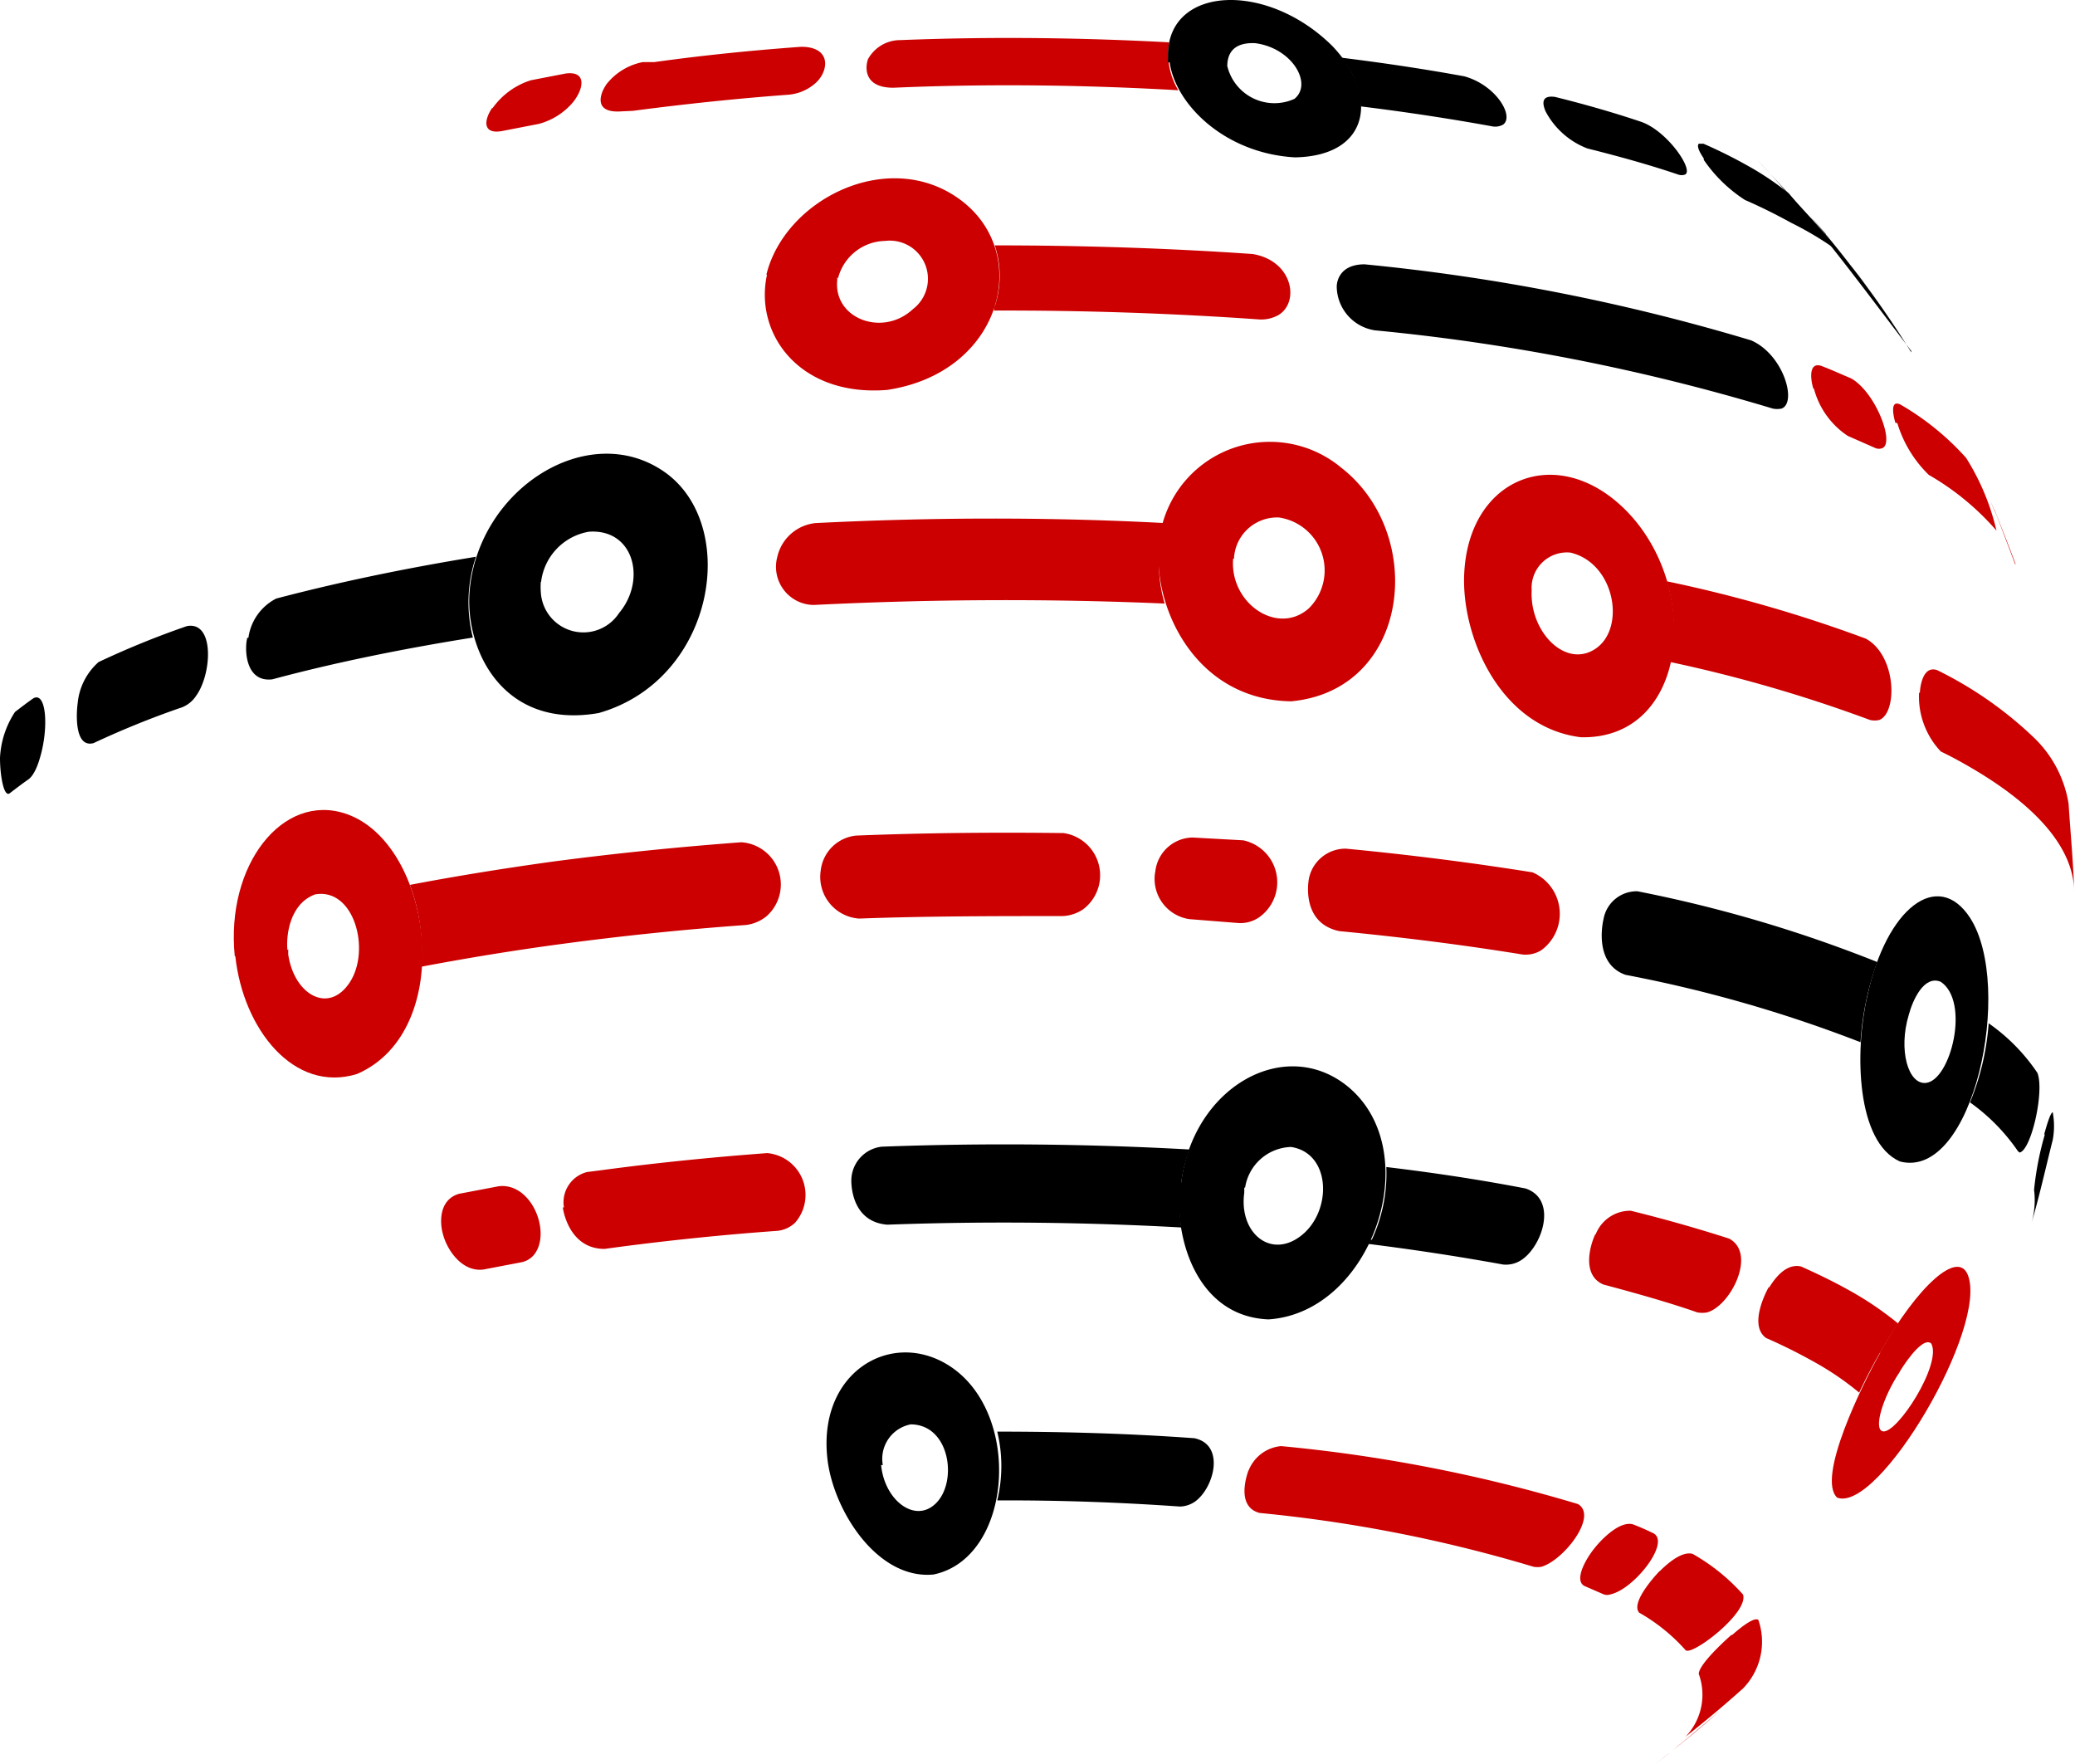
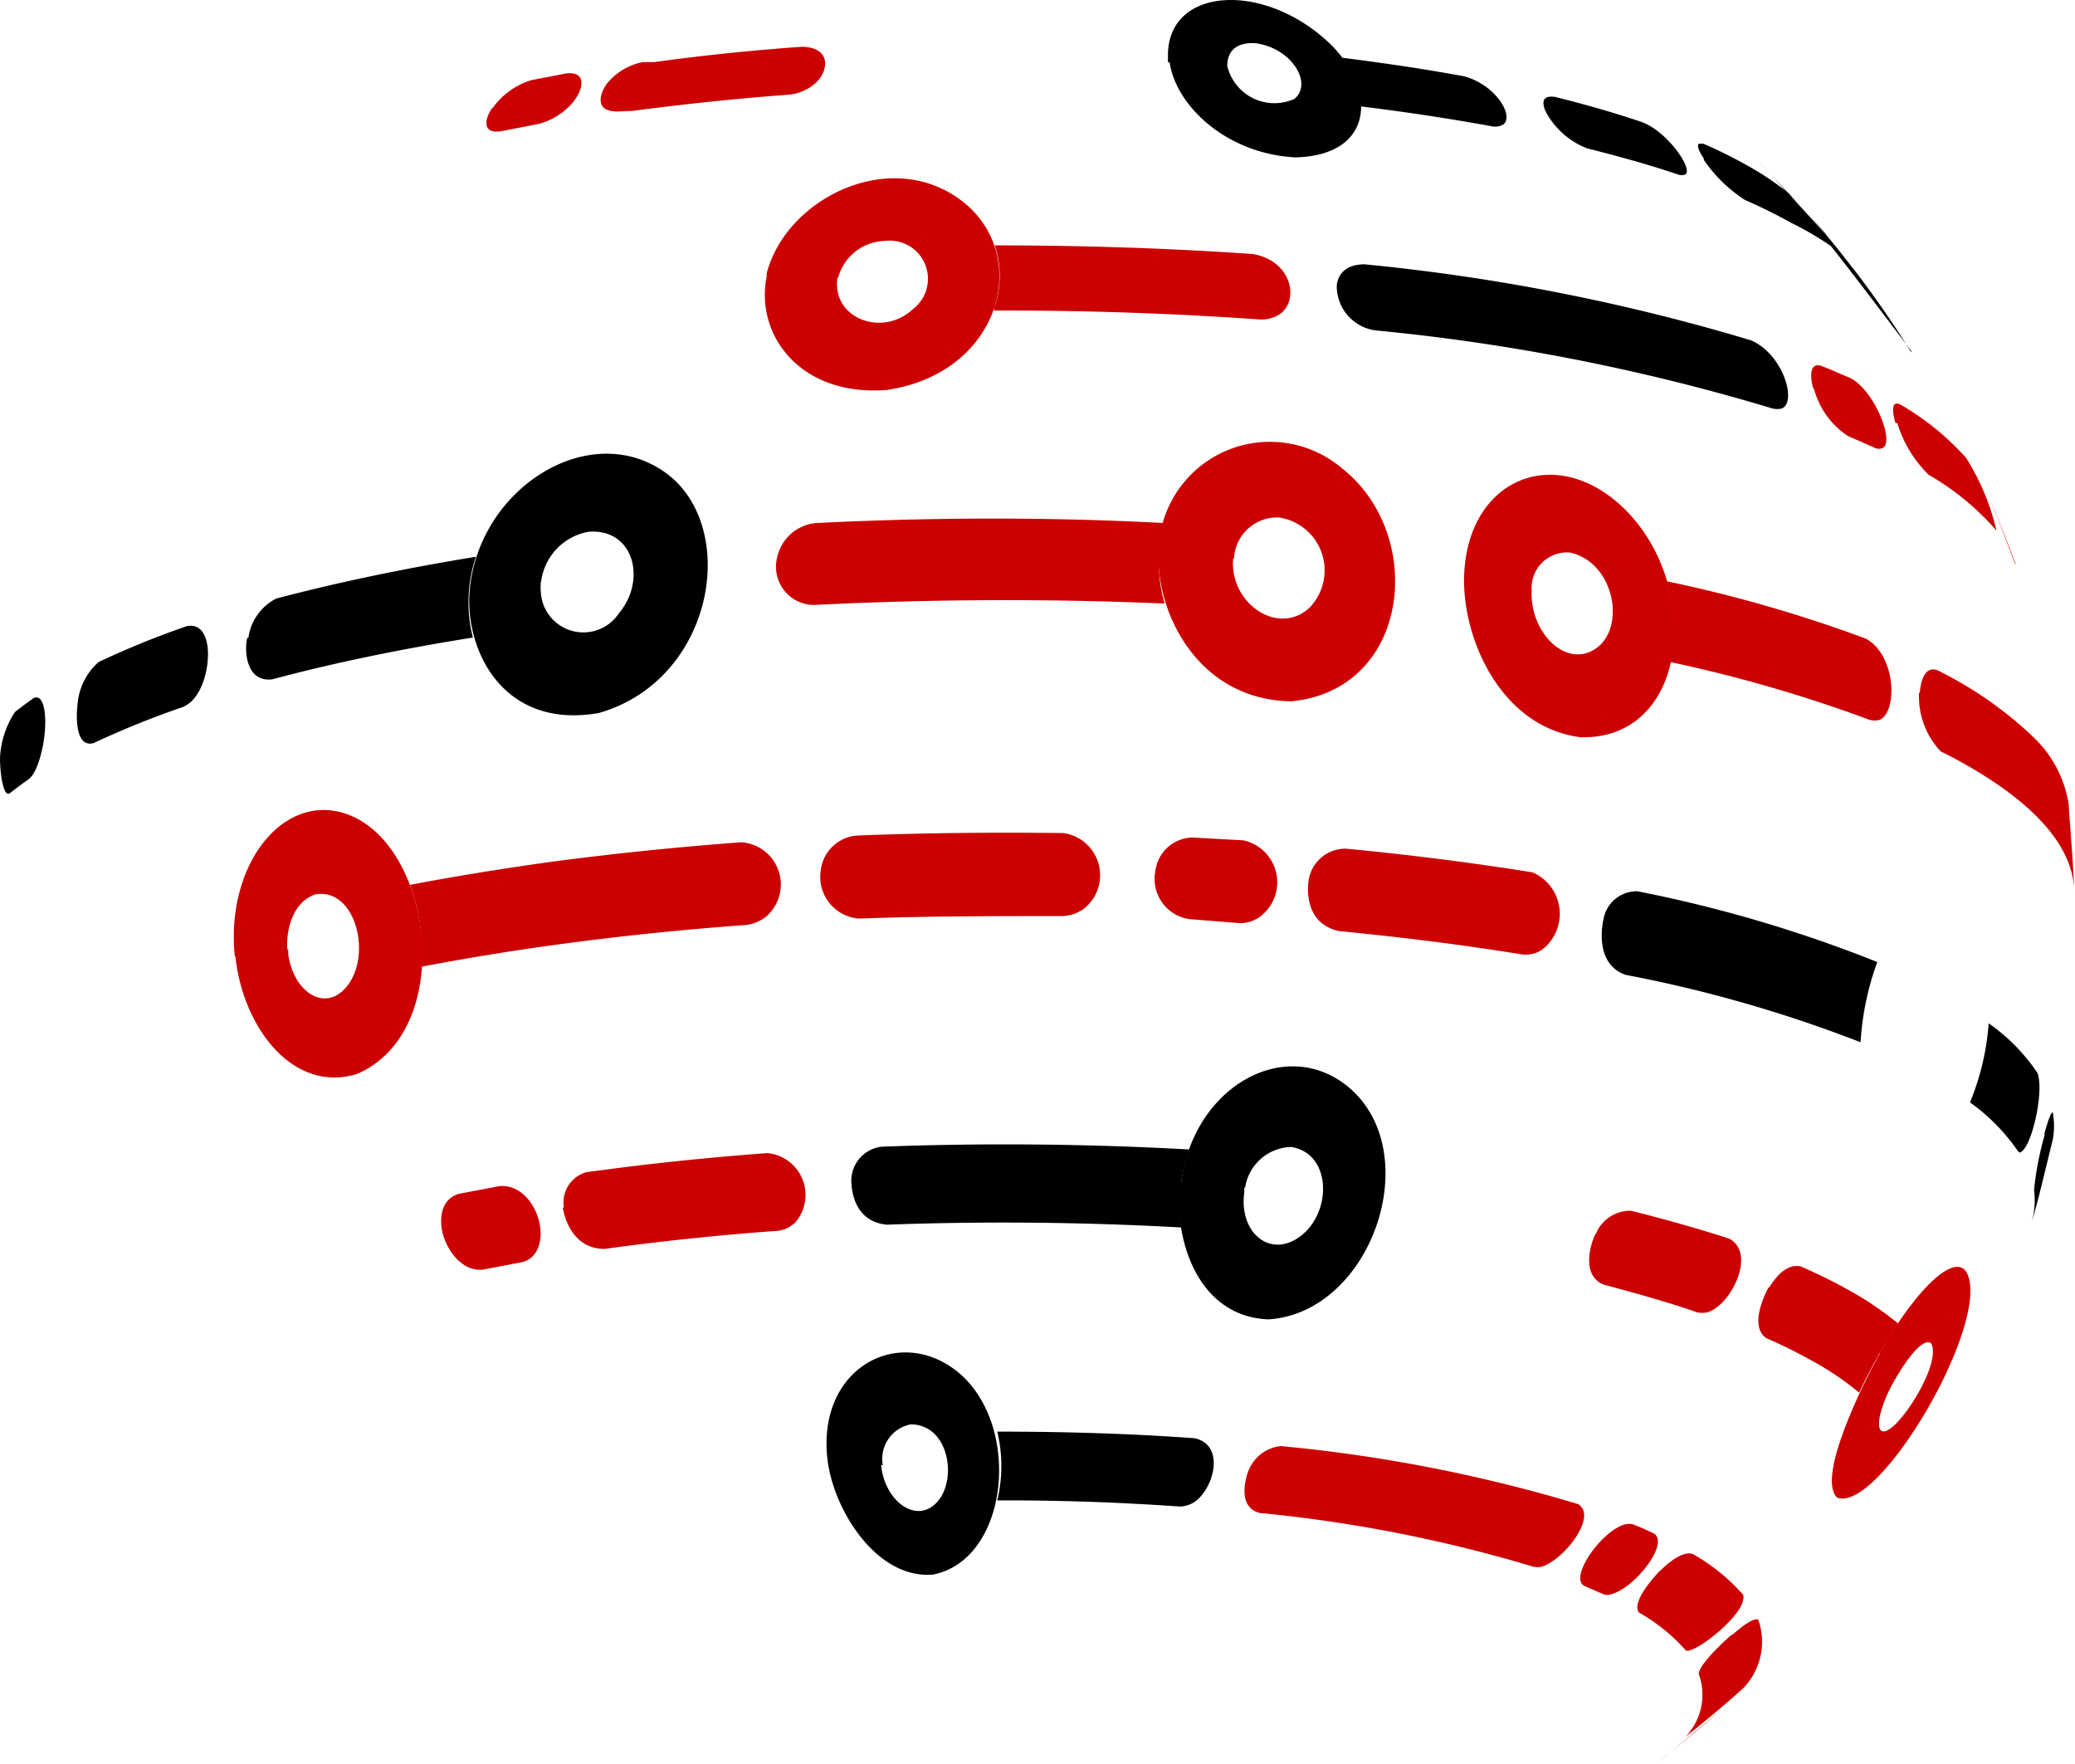
<svg xmlns="http://www.w3.org/2000/svg" viewBox="0 0 74.51 63.33">
  <defs>
    <style>.cls-1{fill:#c00;}</style>
  </defs>
  <g id="Layer_2" data-name="Layer 2">
    <g id="content">
      <path class="cls-1" d="M62.2,58.7c.35-.31.8-.65.94-.54a2.4,2.4,0,0,1-.55,2.46c-.67.6-1.29,1.12-2.07,1.74A2.18,2.18,0,0,0,61,60.1c0-.38,1.16-1.39,1.17-1.4" />
      <path d="M42.9,51.64c1.11.24.69,1.8,0,2.28a1,1,0,0,1-.53.17c-2.13-.15-4.34-.23-6.56-.22a5.28,5.28,0,0,0,0-2.47c2.41,0,4.81.07,7.12.24" />
      <path class="cls-1" d="M59.6,56.41c.28-.28.8-.73,1.18-.62a7.12,7.12,0,0,1,1.81,1.46c.21.65-1.82,2.2-2.06,2a6.55,6.55,0,0,0-1.67-1.35c-.34-.39.73-1.49.74-1.5" />
      <path class="cls-1" d="M57.31,55.52c.08-.1.8-.94,1.33-.79q.39.15.75.33c.58.36-.73,2-1.55,2.18a.37.37,0,0,1-.26,0l-.69-.3c-.38-.21.06-1,.42-1.42" />
      <path class="cls-1" d="M44.83,52.81A1.39,1.39,0,0,1,46,51.92,54.81,54.81,0,0,1,56.66,54c.73.42-.49,2-1.3,2.25a.76.76,0,0,1-.3,0,51.2,51.2,0,0,0-9.83-1.93c-.91-.24-.4-1.51-.4-1.53" />
      <path class="cls-1" d="M61.26,61.86l.54-.47c-.7.59-1.62,1.38-2.35,1.94.47-.37,1.17-.92,1.81-1.47" />
      <path d="M31.7,52.6a1.26,1.26,0,0,1,1-1.46c1.39,0,1.69,2,.94,2.8s-1.88-.06-2-1.34m-1.92-.15c.24,1.83,1.8,4.27,3.8,4.08,2.86-.59,3.22-5.87.51-7.53-2.09-1.28-4.71.32-4.31,3.45" />
      <path class="cls-1" d="M63.52,46.24c.25-.41.64-.88,1.15-.77.65.29,1.24.58,1.79.89a11.65,11.65,0,0,1,1.7,1.16A18.78,18.78,0,0,0,66.76,50a10.49,10.49,0,0,0-1.63-1.11c-.52-.29-1.09-.58-1.71-.85-.68-.48.09-1.83.1-1.84" />
      <path d="M30.57,42.35a1.23,1.23,0,0,1,1.09-1.18c3.71-.14,7.45-.1,11.05.1a5.81,5.81,0,0,0-.29,2.8c-3.44-.19-7-.23-10.56-.1-1.36-.11-1.29-1.61-1.29-1.62" />
      <path class="cls-1" d="M20.25,43.35a1.12,1.12,0,0,1,.83-1.27l.47-.06c2-.27,4-.47,6-.62a1.51,1.51,0,0,1,1,2.5,1.09,1.09,0,0,1-.62.29c-1.95.14-3.89.34-5.78.59l-.44.06c-1.31,0-1.5-1.47-1.5-1.49" />
      <path class="cls-1" d="M57.29,44.34a1.33,1.33,0,0,1,1.27-.87c1.26.31,2.44.65,3.53,1,1,.53.06,2.41-.79,2.65a1,1,0,0,1-.35,0c-1-.35-2.17-.68-3.37-1-.81-.34-.47-1.45-.29-1.82" />
-       <path d="M49.26,44.51a5.62,5.62,0,0,0,.52-2.61c1.76.21,3.45.47,5,.77,1.19.4.58,2.15-.2,2.6a1,1,0,0,1-.61.13c-1.54-.28-3.16-.53-4.84-.74a1.09,1.09,0,0,0,.08-.15" />
      <path class="cls-1" d="M15.9,44.29c-.12-.44-.12-1.23.59-1.43l1.42-.27c1.2-.14,1.92,1.72,1.24,2.49a.79.79,0,0,1-.43.24l-1.36.26c-.76.1-1.31-.69-1.46-1.29" />
      <path class="cls-1" d="M68.22,49.24c.3-.49.87-1.25,1.13-1,.39.73-1.23,3.25-1.74,3.15-.35-.07,0-1.23.61-2.14m-.71-.67c-.64,1.13-2.29,4.49-1.54,5.19,1.5.56,5.44-6.14,4.69-8-.36-.89-1.77.36-3.15,2.78" />
      <path d="M44.71,42.64a1.72,1.72,0,0,1,1.65-1.46c1.44.22,1.48,2.29.38,3.17s-2.26-.08-2.06-1.53l0-.18m-2.3-.15c-.25,1.91.58,4.78,3.17,4.88,3.71-.24,5.69-6,2.86-8.35-2.26-1.86-5.58,0-6,3.47" />
      <path d="M57.58,33a1.21,1.21,0,0,1,1.22-1,48.31,48.31,0,0,1,8.61,2.54,10.17,10.17,0,0,0-.6,2.88A48.07,48.07,0,0,0,58.37,35c-1.19-.42-.79-2-.79-2" />
      <path class="cls-1" d="M47,31.55a1.34,1.34,0,0,1,1.33-1.08c2.32.22,4.57.51,6.7.85a1.62,1.62,0,0,1,.31,2.8,1.07,1.07,0,0,1-.67.15c-2.09-.34-4.3-.62-6.58-.84-1.41-.3-1.09-1.87-1.09-1.88" />
      <path class="cls-1" d="M29.47,31.26A1.42,1.42,0,0,1,30.75,30c2.48-.1,5-.12,7.44-.09a1.53,1.53,0,0,1,.7,2.74,1.42,1.42,0,0,1-.74.24c-2.42,0-4.87,0-7.3.09a1.5,1.5,0,0,1-1.38-1.72" />
      <path class="cls-1" d="M26.62,30.24a1.52,1.52,0,0,1,.9,2.66,1.45,1.45,0,0,1-.73.31c-2.23.16-4.45.39-6.61.68-1.79.24-3.48.52-5.06.82a6.78,6.78,0,0,0-.4-2.94q2.41-.46,5.16-.84c2.2-.29,4.46-.52,6.74-.69" />
      <path d="M73.4,40.74c.21-.77.28-.79.31-.81v0a2.7,2.7,0,0,1,0,1c-.23.9-.5,2.12-.77,3a2.92,2.92,0,0,0,.1-1.21,11,11,0,0,1,.39-2" />
      <path d="M73.16,38.52c.26.65-.22,2.78-.64,2.86l-.06-.05a7,7,0,0,0-1.72-1.75,9.23,9.23,0,0,0,.67-2.84,6.79,6.79,0,0,1,1.75,1.78" />
      <path class="cls-1" d="M41.48,31.35a1.37,1.37,0,0,1,1.35-1.28l1.81.1a1.54,1.54,0,0,1,.67,2.69,1.18,1.18,0,0,1-.84.28L42.71,33a1.46,1.46,0,0,1-1.23-1.69" />
-       <path d="M68.54,36.44c.15-.56.56-1.44,1.15-1.19,1.06.71.36,3.53-.53,3.63-.64.07-1-1.18-.62-2.44m-1.49-.67c-.46,2-.39,5.23,1.17,5.93,2.64.69,4.11-6.29,2.52-8.75-1.15-1.76-3-.37-3.69,2.82" />
      <path class="cls-1" d="M10.32,34.11c-.05-.55.09-1.67,1-2,1.4-.24,2,2,1.24,3.16s-2,.44-2.21-1l0-.19m-1.9.25c.28,2.61,2.1,4.93,4.37,4.23,3.6-1.56,2.73-8.27-.39-9.34-2.28-.78-4.33,1.84-4,5.11" />
      <path d="M8.92,22.9a1.86,1.86,0,0,1,1-1.41c2.13-.56,4.52-1.07,7.17-1.5a5.14,5.14,0,0,0-.11,2.9q-4,.64-7.2,1.5c-1,.12-1-1.14-.9-1.49" />
      <path class="cls-1" d="M27.91,20a1.57,1.57,0,0,1,1.38-1.22c4.18-.21,8.42-.22,12.53,0a5.17,5.17,0,0,0,0,2.89c-4.13-.18-8.39-.16-12.6.05A1.37,1.37,0,0,1,27.91,20" />
      <path class="cls-1" d="M60,23.6a5.78,5.78,0,0,0-.15-2.73A49.56,49.56,0,0,1,67,22.93c1.11.61,1.14,2.67.48,2.92a.74.74,0,0,1-.33,0,51.24,51.24,0,0,0-7.17-2.08l0-.16" />
      <path d="M2.79,25.24a2.25,2.25,0,0,1,.75-1.47,31.52,31.52,0,0,1,3.17-1.29c1-.19.9,1.71.34,2.49a1.08,1.08,0,0,1-.5.42,32,32,0,0,0-3.19,1.29c-.67.18-.63-1-.57-1.44" />
      <path d="M0,27.21a3.27,3.27,0,0,1,.54-1.65c.21-.16.43-.33.66-.49.47-.25.55,1.07.24,2.12-.17.6-.36.75-.43.8-.23.16-.45.33-.66.49S0,27.85,0,27.21" />
      <path class="cls-1" d="M68.94,24.87c0-.1.07-1,.62-.81A13.82,13.82,0,0,1,73,26.45a4.21,4.21,0,0,1,1.28,2.41c.06.95.18,2.23.2,3.18,0-1.54-1.29-3.11-3.9-4.59-.28-.16-.58-.32-.89-.47a2.87,2.87,0,0,1-.78-2.11" />
      <path d="M19.43,20.89a2.08,2.08,0,0,1,1.72-1.8c1.62-.11,2.07,1.74,1.08,2.92a1.53,1.53,0,0,1-2.81-.75,2.29,2.29,0,0,1,0-.37m-2.56.38c-.15,2.1,1.22,4.93,4.64,4.33,4.28-1.22,5.12-7,2.17-8.78-2.72-1.67-6.54.82-6.81,4.45" />
      <path class="cls-1" d="M44.31,20.06a1.55,1.55,0,0,1,1.62-1.48A1.92,1.92,0,0,1,47,21.84c-1.12,1-2.85-.18-2.72-1.78m-2.68-.14c-.06,2.09,1.41,5.2,4.76,5.26,4.29-.4,4.88-6,1.8-8.39a4,4,0,0,0-6.56,3.13" />
      <path class="cls-1" d="M55,21.19a1.27,1.27,0,0,1,1.39-1.35c1.59.37,2,2.69.92,3.44s-2.39-.59-2.31-2.09m-2.42-.64c-.13,2.25,1.26,5.56,4.19,5.92,3.84.08,4.37-5.33,1.64-8.12-2.42-2.47-5.64-1.26-5.83,2.2" />
      <path class="cls-1" d="M71.6,18.3c-.09-.22-.18-.45-.28-.67l.37.86.68,1.79,0-.05c-.14-.38-.47-1.22-.75-1.93" />
      <path class="cls-1" d="M35.72,11a3.47,3.47,0,0,0,0-2.19c3.14,0,6.25.1,9.26.31,1.44.24,1.7,1.72.93,2.19a1.28,1.28,0,0,1-.68.16c-3.1-.22-6.31-.33-9.54-.32a.88.88,0,0,0,0-.15" />
      <path class="cls-1" d="M68.06,15.18c-.06-.2-.22-.86.19-.65a9.63,9.63,0,0,1,2.35,1.91,8.52,8.52,0,0,1,1.09,2.61h0l0,0a9.46,9.46,0,0,0-2.43-2,4.34,4.34,0,0,1-1.13-1.86" />
      <path class="cls-1" d="M65.11,13.94c-.11-.37-.16-1,.35-.78.34.13.66.28,1,.42.88.48,1.59,2.33,1.13,2.51a.33.33,0,0,1-.24,0l-1-.44a2.93,2.93,0,0,1-1.21-1.68" />
      <path d="M48,10.3c0-.25.15-.81,1-.81a72.52,72.52,0,0,1,13.88,2.73c1.17.51,1.66,2.25,1.09,2.45a.82.82,0,0,1-.31,0,73.73,73.73,0,0,0-14.29-2.81A1.61,1.61,0,0,1,48,10.3" />
      <path class="cls-1" d="M30.09,10a1.78,1.78,0,0,1,1.69-1.35,1.37,1.37,0,0,1,1,2.45c-1.07,1-2.82.36-2.72-1a.68.68,0,0,0,0-.15m-2.52-.08C27.08,12,28.72,14.25,31.85,14c4.11-.61,5.23-4.86,2.67-6.8s-6.33-.07-7,2.66" />
      <path d="M61.18,5.69c-.27-.4-.21-.49-.18-.53l.17,0c.57.25,1.09.51,1.57.78a10.41,10.41,0,0,1,1.49,1c.52.62,1,1.21,1.67,2A11.71,11.71,0,0,0,64.32,8c-.51-.28-1.06-.56-1.66-.82a5.2,5.2,0,0,1-1.48-1.44" />
-       <path class="cls-1" d="M31.16,2.14a1.32,1.32,0,0,1,1.17-.7c3.24-.13,6.5-.09,9.65.08a2.55,2.55,0,0,0,.33,1.72C39,3.05,35.52,3,32.08,3.15c-1.09,0-1-.76-.92-1" />
      <path class="cls-1" d="M21.75,3.06a2.19,2.19,0,0,1,1.33-.83l.41,0c1.72-.24,3.49-.42,5.28-.55,1.07,0,1,.83.55,1.27a1.67,1.67,0,0,1-1,.45c-1.9.14-3.77.34-5.6.58L22.28,4c-1,.06-.71-.67-.53-.93" />
      <path d="M55.5,4c-.12-.28-.16-.59.34-.52,1.09.27,2.13.57,3.08.89s1.93,1.76,1.58,1.9a.37.37,0,0,1-.23,0c-1-.34-2.11-.65-3.27-.94A2.85,2.85,0,0,1,55.5,4" />
      <path d="M52.58,2.74c1.13.31,1.8,1.42,1.4,1.73a.58.58,0,0,1-.43.06c-1.49-.27-3.06-.51-4.69-.71a2.91,2.91,0,0,0-.7-1.75c1.53.19,3,.41,4.42.67" />
      <path class="cls-1" d="M17.69,3.88a2.66,2.66,0,0,1,1.38-1l1.24-.24c.74-.1.67.5.29,1a2.41,2.41,0,0,1-1.26.81L18,4.71c-.69.11-.61-.42-.33-.83" />
      <path d="M65.57,8.41,65,7.75l.15.18c.57.7,1.35,1.62,1.89,2.35-.13-.17-.82-1.07-1.48-1.87m-.65-.6C66,9.12,66.66,10,68.63,12.6l0,.05a34.21,34.21,0,0,0-3.51-4.72c-.61-.66-1.41-1.55-2-2.17h0c.45.46,1.05,1.15,1.79,2.05" />
      <path d="M44.07,2.38c0-.33.11-.87,1-.83,1.33.17,2.08,1.46,1.41,2a1.74,1.74,0,0,1-2.4-1.14M42,2.24c.22,1.53,2,3.27,4.5,3.41,2.74-.05,3-2.27,1.34-4C45.5-.67,42-.51,41.94,1.92c0,.09,0,.22,0,.32" />
    </g>
  </g>
</svg>